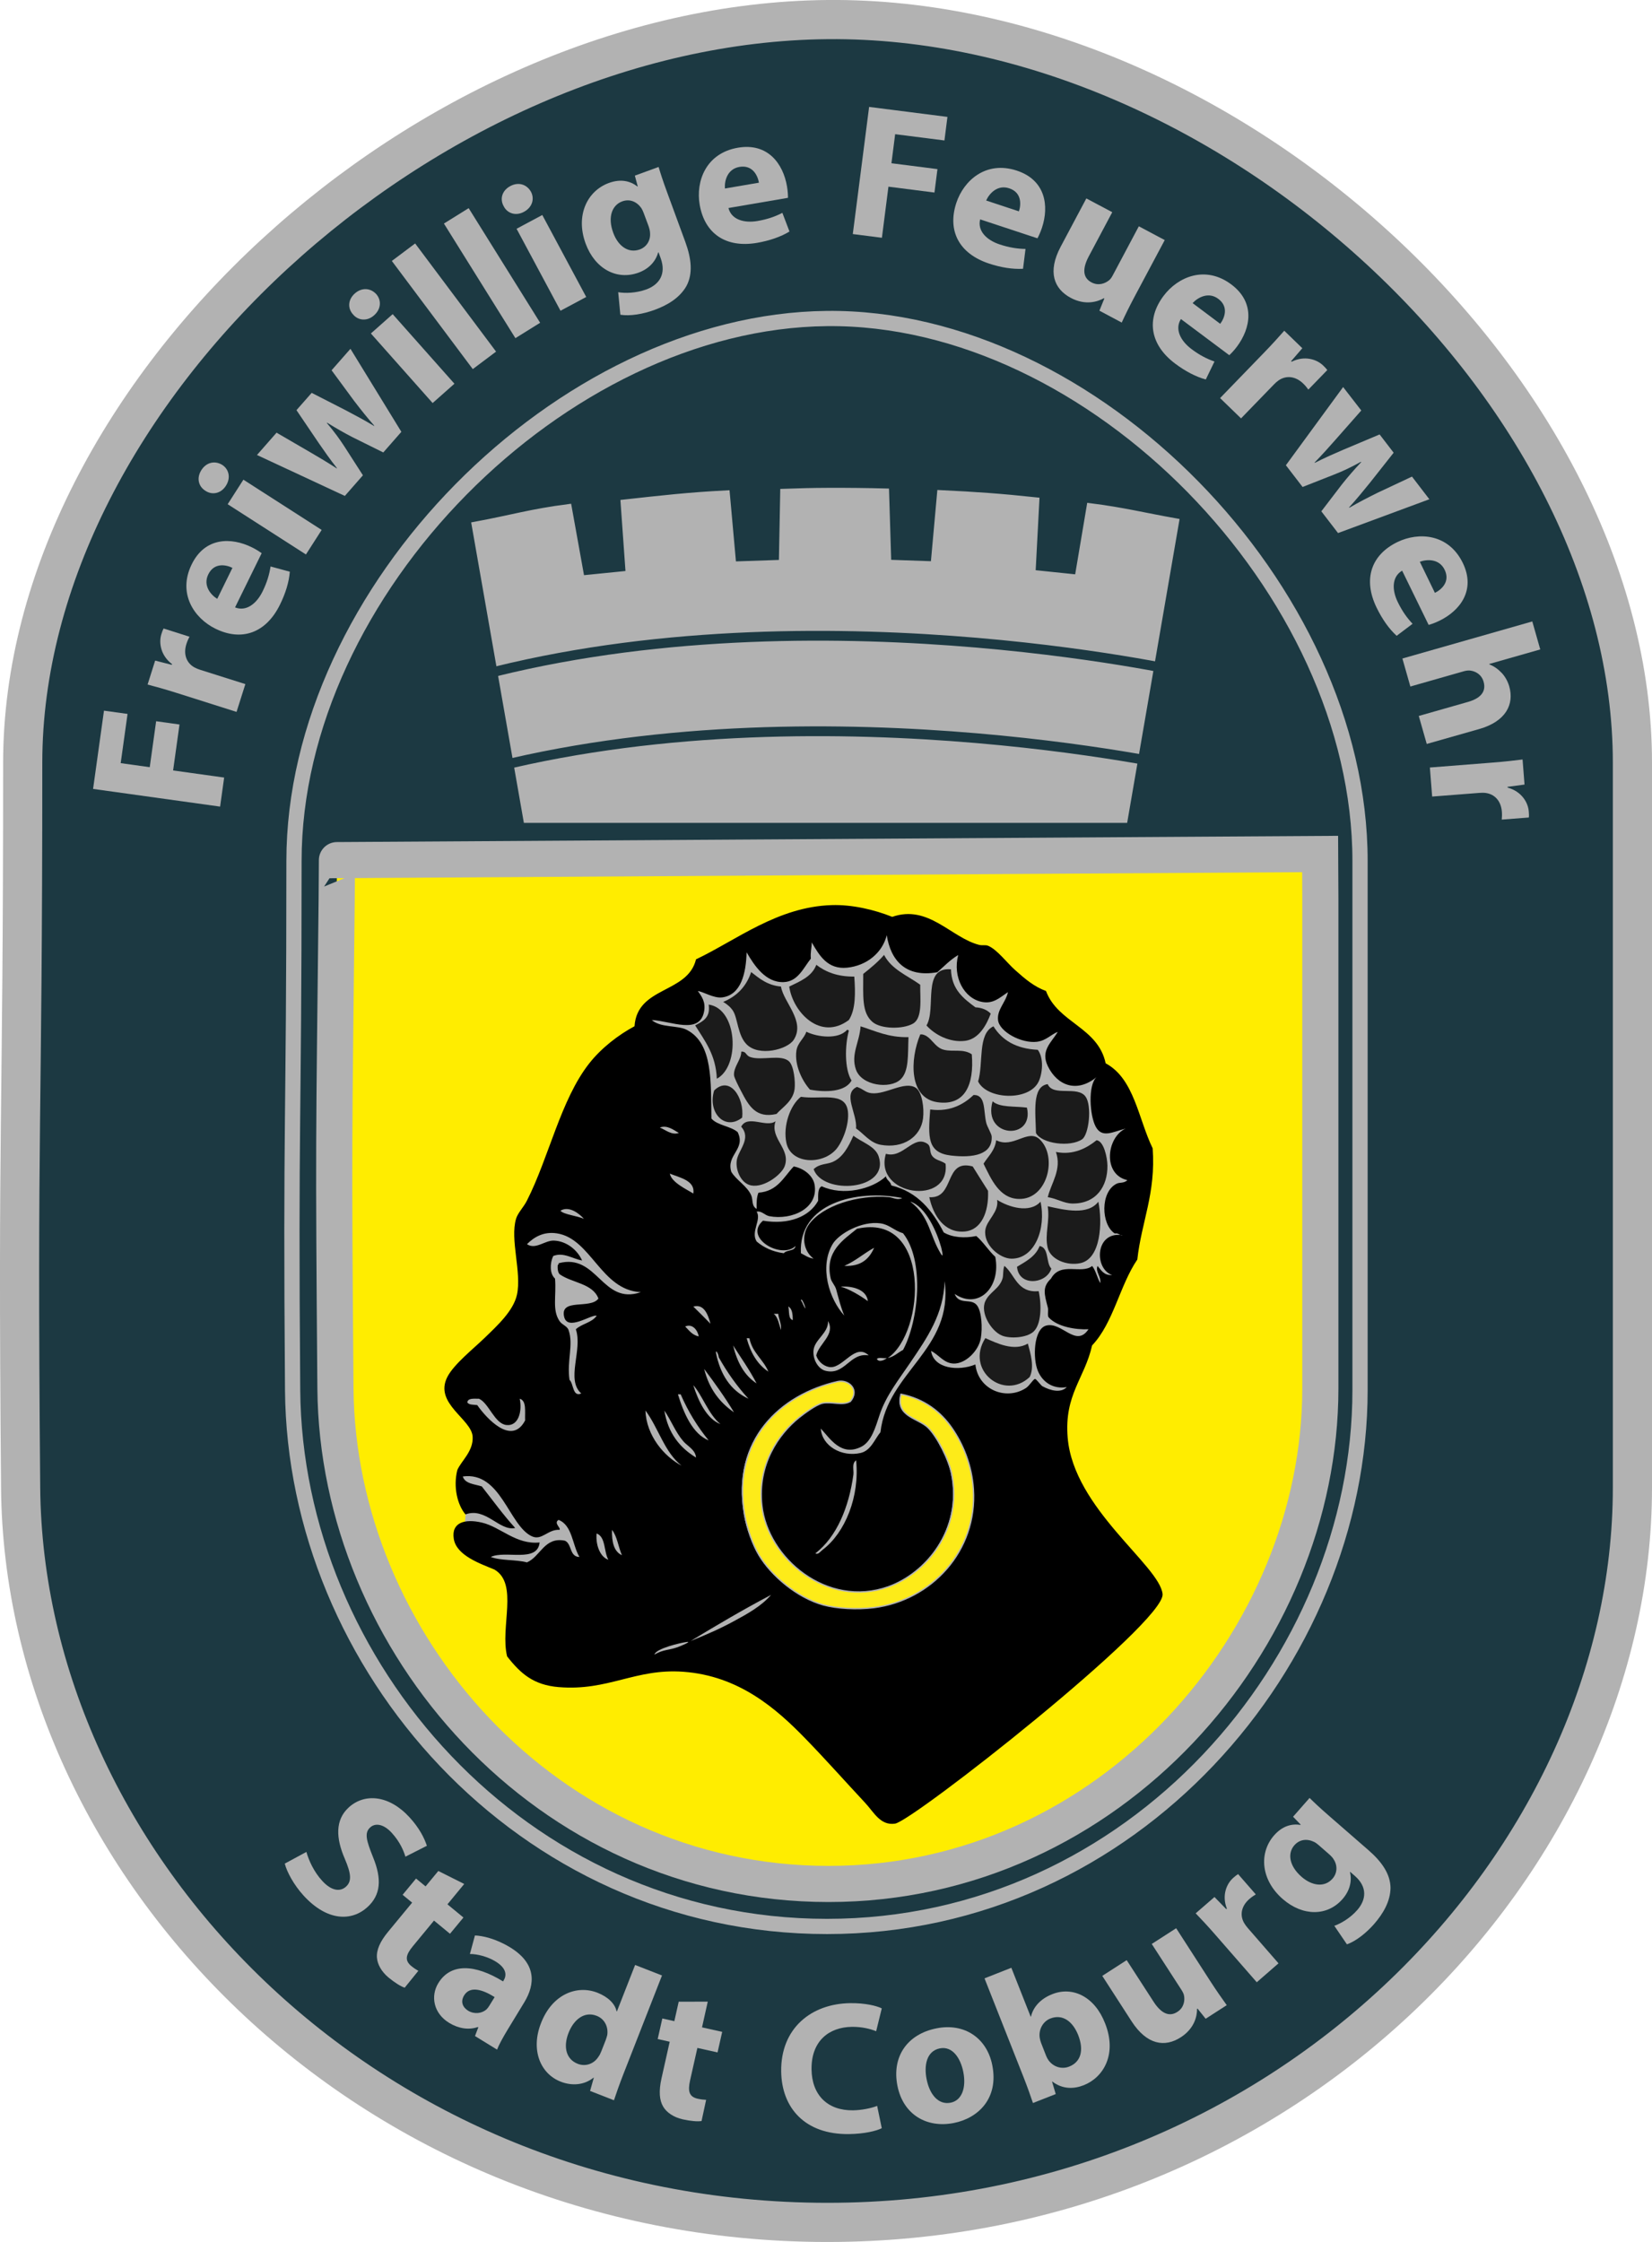
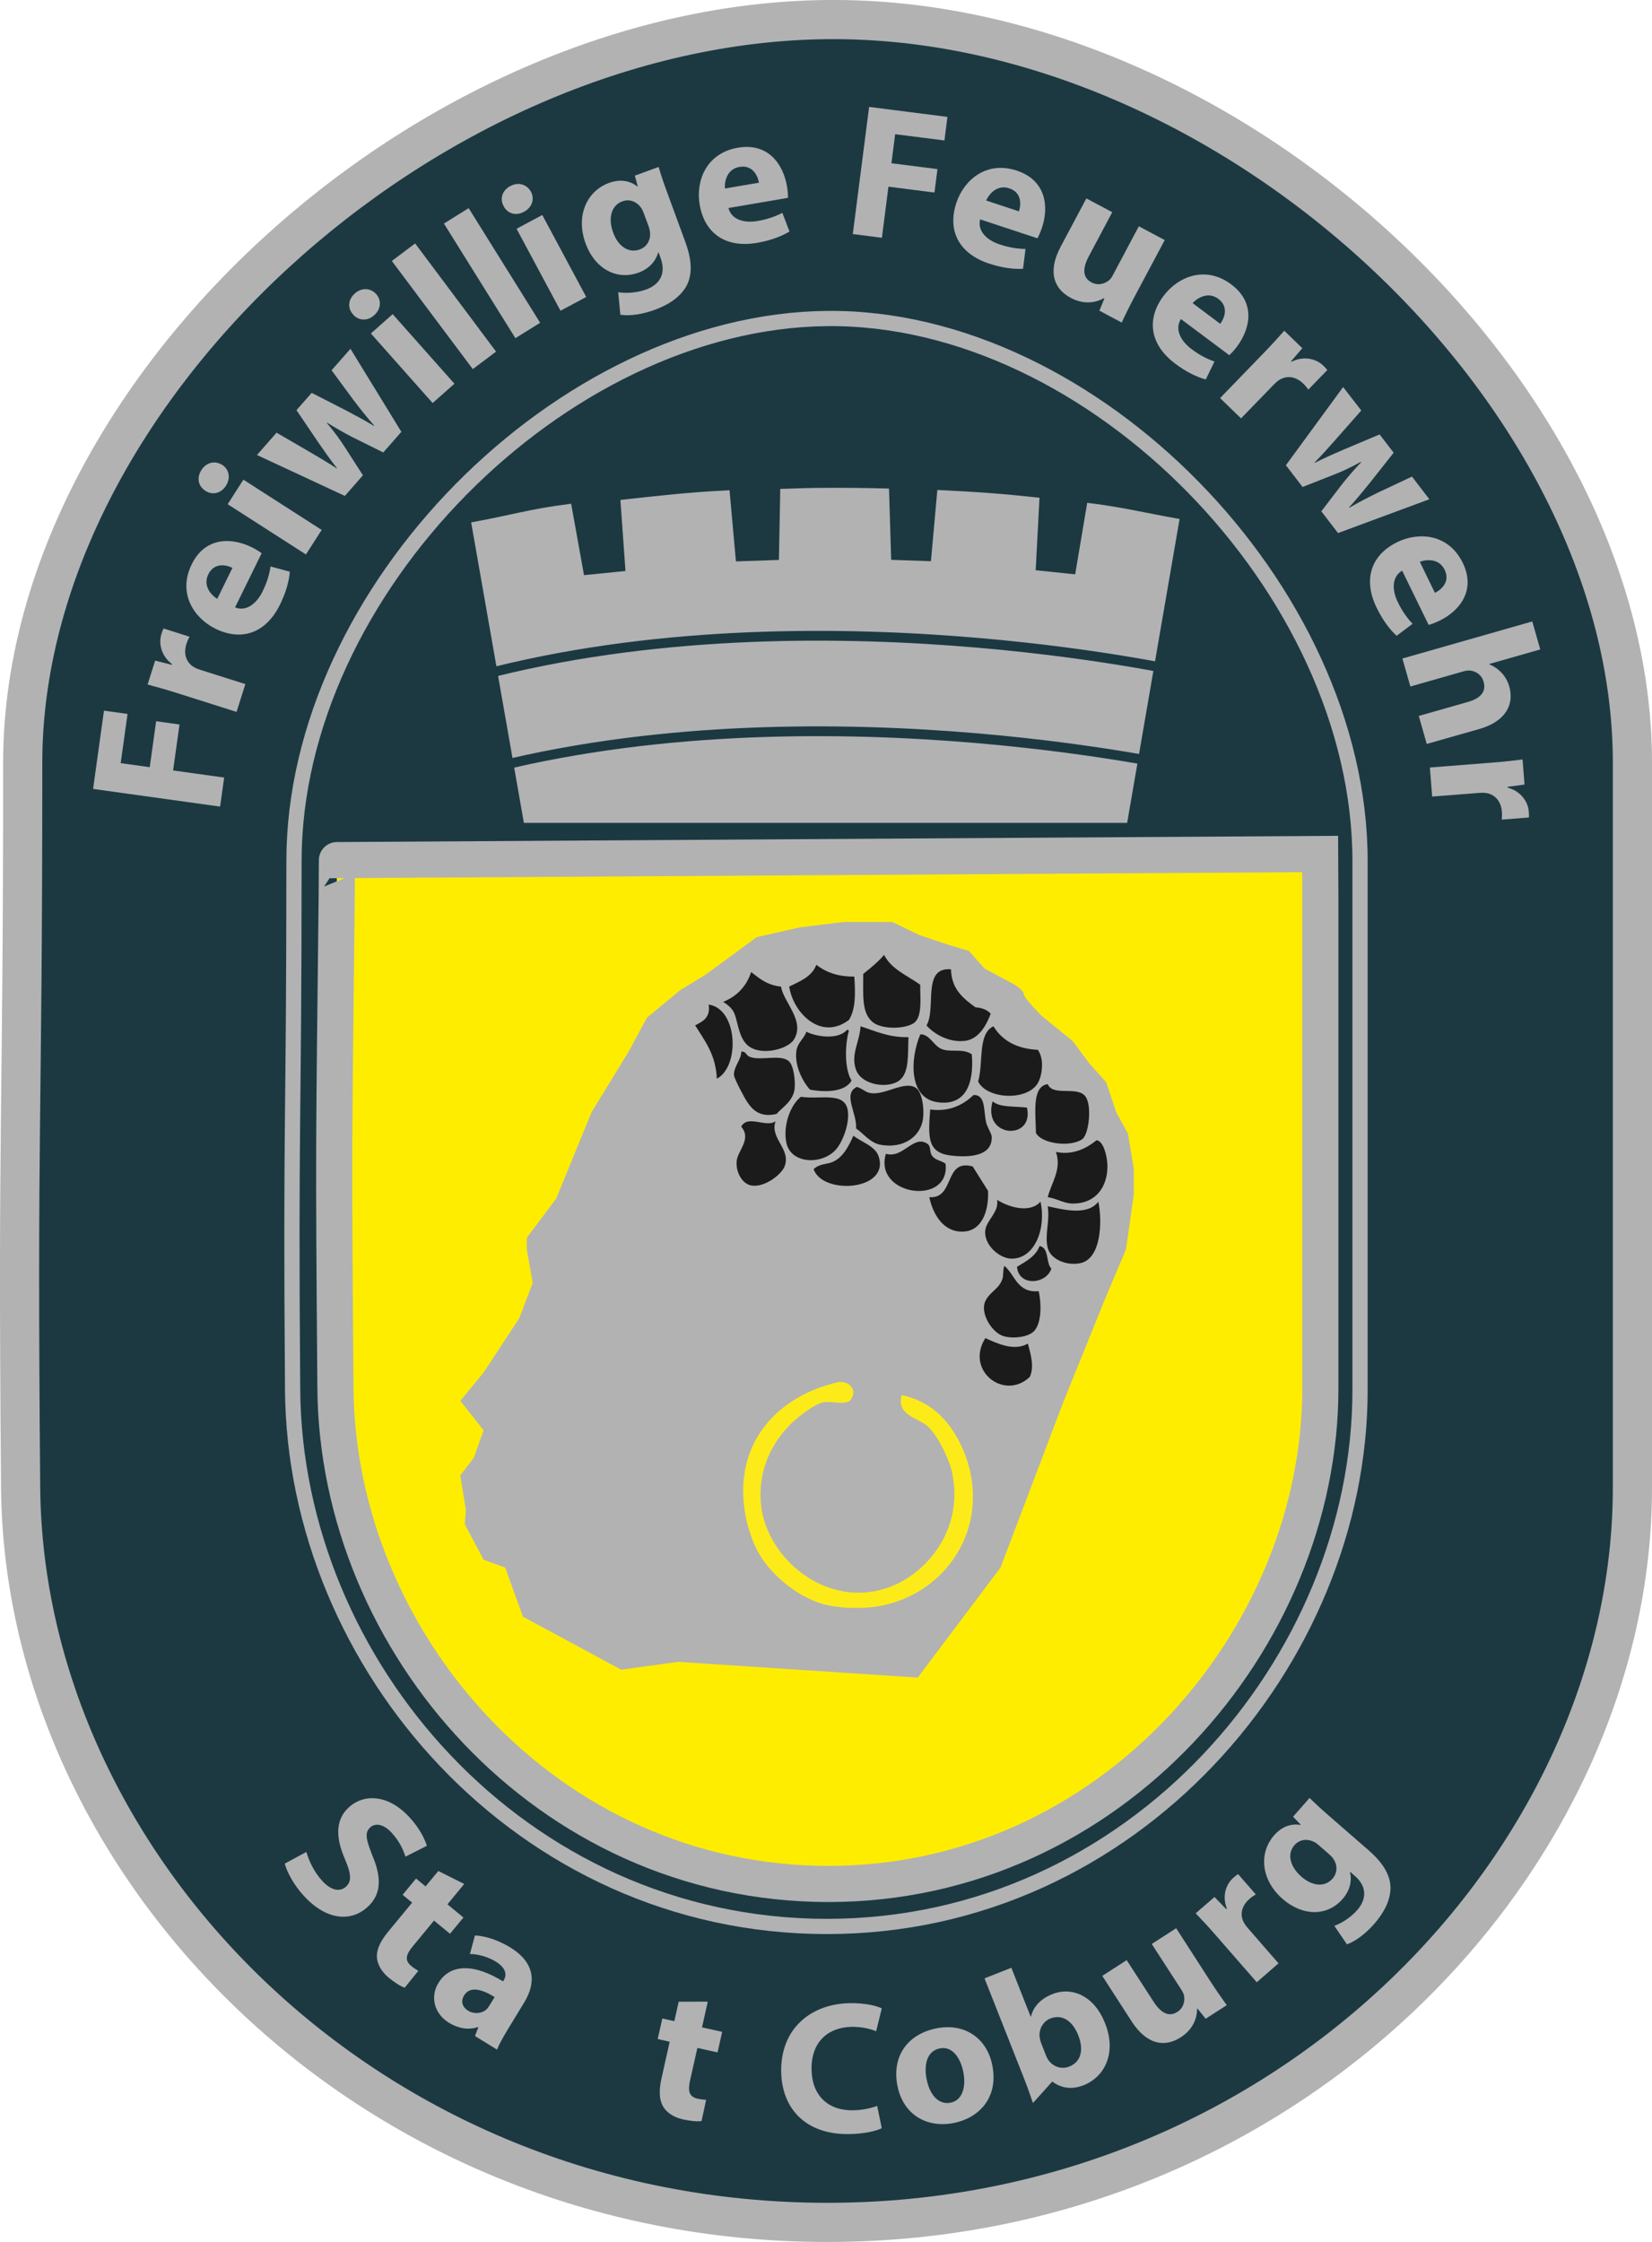
<svg xmlns="http://www.w3.org/2000/svg" xmlns:xlink="http://www.w3.org/1999/xlink" version="1.1" id="Ebene_1" x="0px" y="0px" viewBox="0 0 253.09 343.49" style="enable-background:new 0 0 253.09 343.49;" xml:space="preserve">
  <style type="text/css">
	.st0{fill:#1C3942;}
	.st1{fill:none;stroke:#B2B2B2;stroke-width:6;}
	.st2{fill:none;stroke:#B2B2B2;stroke-width:2.333;}
	.st3{fill:#FFED00;}
	.st4{fill:none;stroke:#B2B2B2;stroke-width:5.536;}
	.st5{fill:#B2B2B2;}
	.st6{fill-rule:evenodd;clip-rule:evenodd;fill:#1B1B1B;}
	
		.st7{clip-path:url(#SVGID_00000050650715292265799470000004910978448490797473_);fill-rule:evenodd;clip-rule:evenodd;fill:#1B1B1B;}
	.st8{clip-path:url(#SVGID_00000050650715292265799470000004910978448490797473_);fill-rule:evenodd;clip-rule:evenodd;}
	.st9{fill-rule:evenodd;clip-rule:evenodd;fill:#FDEB19;}
	.st10{fill:none;stroke:#B2B2B2;stroke-width:0.212;stroke-miterlimit:10;}
	.st11{fill:none;stroke:#B2B2B2;stroke-width:0.98;}
	.st12{fill:none;stroke:#1C3942;stroke-width:1.5;}
</style>
  <g>
    <path class="st0" d="M3.48,116.85C3.48,60.19,65.37,3.56,126.78,3c61.42-0.56,123.31,56.89,123.31,113.84s0,54.27,0,111.08   s-52.44,112.57-123.31,112.57S3.66,285.48,3.16,227.93S3.48,173.51,3.48,116.85L3.48,116.85z" />
    <path class="st1" d="M3.48,116.85C3.48,60.19,65.37,3.56,126.78,3c61.42-0.56,123.31,56.89,123.31,113.84s0,54.27,0,111.08   s-52.44,112.57-123.31,112.57S3.66,285.48,3.16,227.93S3.48,173.51,3.48,116.85L3.48,116.85z" />
    <path class="st2" d="M45.04,131.9c0-41.36,40.99-82.69,81.66-83.1c40.68-0.41,81.66,41.53,81.66,83.1c0,41.58,0,39.61,0,81.08   s-34.73,82.17-81.66,82.17S45.16,255,44.83,212.99C44.5,170.98,45.04,173.26,45.04,131.9L45.04,131.9z" />
    <path class="st3" d="M51.58,137.81c-0.42,38.21-0.5,36.1-0.19,74.91c0.31,38.81,32.24,75.92,75.54,75.92   c43.3,0,75.35-37.6,75.35-75.92c0-38.31,0-36.5,0-74.91c0-2.34-0.03-6.97-0.03-6.97l-150.63,0.94   C51.61,131.77,51.61,135.36,51.58,137.81L51.58,137.81z" />
    <path class="st4" d="M51.58,137.81c-0.42,38.21-0.5,36.1-0.19,74.91c0.31,38.81,32.24,75.92,75.54,75.92   c43.3,0,75.35-37.6,75.35-75.92c0-38.31,0-36.5,0-74.91c0-2.34-0.03-6.97-0.03-6.97l-150.63,0.94   C51.61,131.77,51.61,135.36,51.58,137.81L51.58,137.81z" />
    <path class="st5" d="M71.2,233.52l0.18-2.17l-0.86-5.3l2.07-2.71l1.5-4.21l-3.57-4.51l3.57-4.34l5.45-8.3l2.07-5.42l-0.9-5.12   v-1.81l4.51-6.02l5.42-13.24l5.72-9.33l2.75-5.12l5.08-4.21l3.95-2.41l7.79-5.72l6.6-1.5l6.68-0.82h5.08h2.41l4.21,2.03l4.51,1.5   l3.01,0.9l2.41,2.71l4.51,2.41c0,0,1.5,0.9,1.5,1.5c0,0.6,2.71,3.31,2.71,3.31l4.81,3.91l2.45,3.31l2.67,3.01l1.5,4.51l1.81,3.31   l0.9,5.42v3.91l-1.2,8.43l-3.31,7.82l-3.31,8.2l-3.01,7.44l-9.59,25.28l-12.68,16.85l-36.71-2.41l-8.73,1.2l-15.05-8.12l-2.71-7.52   l-3.31-1.2L71.2,233.52L71.2,233.52z" />
    <path class="st6" d="M135.44,146.3c1.14,2.23,3.58,3.16,5.54,4.57c-0.03,2.1,0.4,5.09-1.11,5.96c-1.56,0.89-4.95,0.85-6.23-0.28   c-1.65-1.45-1.38-3.96-1.39-7.34C133.39,148.3,134.51,147.39,135.44,146.3" />
    <path class="st6" d="M125.06,147.82c1.44,1.1,3.25,1.83,5.82,1.8c0.18,2.51,0.22,5.04-0.83,6.65c-4.33,3.26-8.56-1.15-9.14-5.12   C122.58,150.33,124.38,149.64,125.06,147.82" />
    <path class="st6" d="M145.69,148.51c0.09,3.09,1.91,4.46,3.74,5.82c1.05,0.06,1.81,0.41,2.35,0.97c-0.63,1.71-1.8,3.87-3.88,4.16   c-2.36,0.32-4.7-0.93-5.96-2.35C143.49,154.52,141.19,148.11,145.69,148.51" />
    <path class="st6" d="M115.08,148.93c1.27,0.99,2.49,2.03,4.57,2.22c0.38,2.41,3.8,5.33,1.94,8.17c-0.96,1.47-5.29,2.61-7.2,0.69   c-1.37-1.37-1.36-3.97-2.08-5.12c-0.37-0.59-0.94-1.05-1.52-1.39C112.89,152.64,114.34,151.14,115.08,148.93" />
    <path class="st6" d="M108.57,153.91c4.45,0.63,4.84,9.45,1.25,11.36c-0.15-3.69-1.85-5.81-3.32-8.17   C107.63,156.48,108.87,155.97,108.57,153.91" />
    <path class="st6" d="M131.84,157.24c2.28,0.72,4.27,1.73,7.34,1.66c-0.11,2.72,0.11,5.27-1.25,6.51c-1.6,1.46-5.9,0.95-6.79-1.52   C130.3,161.53,131.7,159.65,131.84,157.24" />
    <path class="st6" d="M158.99,160.84c0.96,1.29,0.72,3.61,0.14,4.85c-1.44,3.08-7.93,2.78-9.28,0c0.84-2.77-0.11-7.31,2.35-8.45   C153.52,159.38,155.68,160.68,158.99,160.84" />
    <path class="st6" d="M130.46,165.55c-0.97,1.75-3.95,1.84-6.37,1.39c-1.12-1.24-2.4-3.68-2.08-5.96c0.18-1.24,1.22-1.91,1.52-2.91   c1.73,0.85,4.94,1.21,6.23-0.28c0.16-0.02,0.25,0.03,0.28,0.14C129.43,160.18,129.37,163.82,130.46,165.55" />
    <path class="st6" d="M148.88,161.53c0.39,4.69-1.07,7.94-5.26,7.34c-4.39-0.63-4.24-6.55-2.63-10.39h0.28   c1.38,0.24,1.86,1.99,3.32,2.35C146.04,161.2,147.58,160.63,148.88,161.53" />
    <path class="st6" d="M118.96,170.67c-3.15,0.73-4.26-1.27-5.4-3.46c-0.44-0.84-1.09-2.11-1.11-2.49c-0.07-1.3,1.15-2.42,1.11-3.6   c0.82-0.06,0.63,0.57,1.39,0.83c1.74,0.6,4.77-0.5,5.96,0.69c0.72,0.72,0.95,3.06,0.83,4.16   C121.53,168.69,119.84,169.67,118.96,170.67" />
    <path class="st6" d="M158.71,173.58c-0.05-3.09-0.65-7.13,1.8-7.48c0.83,1.97,4.61,0.17,5.82,1.94c0.98,1.43,0.49,5.79-0.55,6.51   C163.98,175.79,159.58,175.25,158.71,173.58" />
-     <path class="st6" d="M113.7,171.23c-2.68,2.1-5.33-0.82-4.29-4.16C111.82,164.71,114.06,168.21,113.7,171.23" />
    <path class="st6" d="M131.15,172.89c0.19-2.3-2.12-5.33,0.14-6.37c1.06,0.37,1.26,0.86,2.22,0.97c2.18,0.25,5.09-1.94,6.79-0.83   c0.95,0.62,1.32,3.09,1.11,4.71c-0.36,2.78-3.01,4.66-6.51,4.02C133.26,175.08,132.32,173.67,131.15,172.89" />
    <path class="st6" d="M142.51,169.98c3.32,0.46,5.41-1.06,6.65-2.22c1.9-0.02,1.48,2.38,1.94,4.29c0.14,0.58,0.81,1.64,0.83,2.08   c0.14,2.79-2.88,3.3-6.23,2.91C142.03,176.61,142.19,174.21,142.51,169.98" />
    <path class="st6" d="M122.7,168.04c3.05,0.46,6.82-0.89,7.2,2.22c0.25,2.04-0.87,4.75-1.8,5.82c-2.08,2.41-6.91,2.31-7.62-0.97   C119.92,172.51,121.06,169.31,122.7,168.04" />
    <path class="st6" d="M152.07,168.73c1.09,0.99,3.44,0.72,5.26,0.97C158.49,174.8,150.46,174.36,152.07,168.73" />
    <path class="st6" d="M118.82,171.78c-0.94,2.64,2.41,4.23,1.38,6.93c-0.45,1.19-3.07,3.3-5.12,2.91c-1.48-0.28-2.38-2.2-2.22-3.74   c0.17-1.63,2.34-3.4,0.69-5.26C114.54,170.71,117.41,172.84,118.82,171.78" />
    <path class="st6" d="M130.74,174c1.35,1.05,3.36,1.6,3.88,3.19c1.71,5.24-8.6,5.93-9.97,1.94c0.92-0.88,1.99-0.71,2.91-1.11   C129.13,177.34,130,175.67,130.74,174" />
-     <path class="st6" d="M150.68,178.29c0.7-1.14,1.73-1.97,1.94-3.6c2.59,1.34,4.85-1.82,6.65-0.14c2.8,2.62,1.23,9.26-3.19,9.14   C153.08,183.62,151.83,180.6,150.68,178.29" />
    <path class="st6" d="M160.52,183.42c0.5-2.13,2.19-4.24,1.25-6.93c2.69,0.55,4.79-0.64,6.23-1.8c1.12,0.14,1.64,2.65,1.66,3.88   c0.05,3.16-1.7,5.88-5.4,5.82C162.95,184.36,161.93,183.63,160.52,183.42" />
    <path class="st6" d="M144.86,178.29c0.76,6.52-11.06,4.95-9.14-1.52c2.65,0.79,4.23-3.01,6.37-1.52c0.57,0.39,0.27,1.19,0.69,1.8   C143.31,177.8,144.07,177.73,144.86,178.29" />
    <path class="st6" d="M149.02,178.71c0.77,1.26,1.57,2.49,2.35,3.74c0.13,3.28-1.04,6.02-3.6,6.23c-3.06,0.25-4.78-2.39-5.4-5.26   C146.36,183.69,144.54,177.49,149.02,178.71" />
    <path class="st6" d="M152.76,183.83c1.73,1.1,4.99,2.13,6.65,0.28c0.89,4.1-0.86,8.73-4.43,8.73c-1.82,0-4.36-2.14-4.02-4.43   C151.19,186.9,153.07,185.69,152.76,183.83" />
    <path class="st6" d="M168.27,184.11c0.64,3.15,0.41,8.76-2.77,9.42c-2.05,0.43-4.54-0.55-4.99-2.35c-0.5-2.05,0.37-4.06,0-6.37   C163.18,185.41,166.66,186.22,168.27,184.11" />
    <path class="st6" d="M159.27,190.9c1.49,0.27,0.93,2.58,1.8,3.46c-0.75,2.39-5.01,2.8-5.26-0.28   C157.19,193.25,158.66,192.5,159.27,190.9" />
    <path class="st6" d="M153.87,193.94c1.67,1.38,1.93,4.17,5.26,3.88c0.47,2.18,0.41,5.14-0.83,6.23c-1.06,0.93-3.61,1.09-4.85,0.55   c-1.63-0.71-3.32-3.49-2.49-5.26c0.66-1.42,2.15-1.87,2.63-3.46C153.75,195.36,153.61,194.66,153.87,193.94" />
    <g>
      <defs>
        <rect id="SVGID_1_" x="66.48" y="138.55" width="112.07" height="141.18" />
      </defs>
      <clipPath id="SVGID_00000091010465131609533490000000704052558894037138_">
        <use xlink:href="#SVGID_1_" style="overflow:visible;" />
      </clipPath>
      <path style="clip-path:url(#SVGID_00000091010465131609533490000000704052558894037138_);fill-rule:evenodd;clip-rule:evenodd;fill:#1B1B1B;" d="    M157.47,205.85c0.41,1.53,1.04,3.59,0.28,5.12c-3.93,3.7-9.92-1.03-6.79-5.96C152.7,205.79,155.36,207.09,157.47,205.85" />
-       <path style="clip-path:url(#SVGID_00000091010465131609533490000000704052558894037138_);fill-rule:evenodd;clip-rule:evenodd;" d="    M103.73,252.39c0.56-0.19,2.28-0.92,1.52-0.83c-0.94,0.11-4.8,1.01-4.99,1.94C101.62,252.7,102.45,252.84,103.73,252.39     M105.8,251.42c2.28-0.91,4.55-1.9,6.65-3.05c2.05-1.11,4.21-2.3,5.68-4.02C113.89,246.58,109.82,248.98,105.8,251.42     M93.2,238.96c-0.71-1.23-0.38-3.5-1.8-4.02C91.22,236.97,92.12,238.65,93.2,238.96 M95.28,238.27c-0.55-1.25-0.72-2.88-1.52-3.88    C93.71,236.23,94.04,237.71,95.28,238.27 M130.74,225.94c-0.7,5.04-2.55,9.5-5.82,12.05c0.43,0.26,0.77-0.3,1.11-0.55    c3.43-2.59,5.7-8.13,5.13-13.71C130.45,224.22,130.83,225.23,130.74,225.94 M106.63,223.31c-0.08-1.2-1.3-1.74-1.94-2.49    c-1.23-1.43-1.87-3.21-2.91-4.71C102.34,219.57,104.14,221.79,106.63,223.31 M104.42,224.55c-2.62-2.04-3.54-5.78-5.54-8.45    C99.02,219.98,101.78,223.17,104.42,224.55 M77.55,218.32c-1.79-0.23-2.66-3.35-4.16-4.02c-0.78,0-1.7-0.13-1.8,0.55    c0.23,0.41,0.94,0.35,1.52,0.42c1.46,2.08,5.3,6.27,7.34,2.35c-0.06-1.32,0.26-3.03-0.83-3.32    C80.02,216.11,79.49,218.56,77.55,218.32 M108.57,220.68c-1.71-2.08-3.15-4.42-4.29-7.06h-0.42    C104.75,216.56,106.15,219.73,108.57,220.68 M110.37,218.18c-1.82-1.46-2.81-4.49-4.16-5.96    C107,214.72,108.32,217.42,110.37,218.18 M128.24,211.67c-8.78,1.99-16.25,8.92-14.27,20.36c0.37,2.16,1.29,4.69,2.22,6.23    c1.88,3.16,5.86,6.52,9.83,7.62c2.07,0.57,5.16,0.74,7.76,0.42c8.77-1.11,15.87-8.64,15.24-18.14c-0.24-3.65-1.56-6.9-3.32-9.42    c-1.7-2.43-4.15-4.39-7.76-5.12c-0.89,3.46,2.64,3.62,4.16,5.12c1.45,1.44,3.17,4.92,3.6,7.06c1.73,8.62-4,15.28-9.7,17.31    c-9.4,3.35-18.51-4.39-19.39-12.47c-0.69-6.3,2.57-10.92,5.68-13.44c0.8-0.64,2.63-2,3.6-2.22c1.39-0.3,3.11,0.43,4.29-0.28    C131.68,212.9,129.89,211.3,128.24,211.67 M112.45,216.38c-1.4-2.34-2.97-4.5-4.57-6.65    C108.62,212.74,110.23,214.86,112.45,216.38 M135.86,208.07c-0.47,0.09-1.29-0.18-1.52,0.14    C134.65,208.8,135.57,208.34,135.86,208.07 M114.67,214.3c-1.75-1.9-3.26-4.03-4.57-6.37c0.02-0.31-0.42-1.28-0.42-0.69    C110.35,210.59,111.92,213.03,114.67,214.3 M115.91,211.95c-1.07-2.07-2.38-3.9-3.6-5.82    C112.92,208.67,114.01,210.72,115.91,211.95 M117.72,210.15c-0.79-1.89-2.46-2.89-2.91-5.12h-0.42    C114.99,207.24,116.02,209.03,117.72,210.15 M107.05,204.75c-0.17-0.94-0.95-2.01-2.08-1.52    C105.57,203.83,106.05,204.55,107.05,204.75 M124.64,206.82c-0.17,1.43,0.7,2.9,1.8,3.19c3.02,0.78,3.72-2.84,6.65-2.35    c-2.05-1.94-3.84,1.84-5.82,1.8c-0.88-0.02-1.89-0.73-2.22-1.8c0.41-1.8,2.98-3.2,1.8-5.26    C126.96,204.2,124.83,205.21,124.64,206.82 M119.65,203.78c0.09-1.06-0.34-1.6-0.42-2.49h-0.69    C119.21,201.82,119.34,202.9,119.65,203.78 M121.46,202.25c-0.01-0.91-0.09-1.76-0.69-2.08    C120.95,200.92,120.73,202.05,121.46,202.25 M108.85,202.81c-0.36-1.3-0.95-3.11-2.63-2.63    C107.1,201.05,107.99,201.92,108.85,202.81 M123.12,200.04c0.71,1.46-0.24-1.48-0.42-0.83C123,199.66,122.94,199.68,123.12,200.04     M128.8,197.13c1.24,0.33,2.99,1.35,4.16,2.22C132.75,197.51,130.5,197,128.8,197.13 M139.46,208.76    c-1.81,2.68-3.73,5.07-4.71,8.03c-0.62,1.89-1.25,4.07-2.77,4.85c-3.12,1.6-4.84-1.29-6.23-2.77c0.16,2.65,3.18,4.41,6.09,3.74    c1.59-0.36,2.18-2.15,3.05-3.19c1.05-9.27,11.21-12.65,9.83-23.13C144.55,201.34,142.08,204.9,139.46,208.76 M129.35,193.94    c2.57,0.13,3.82-1.07,4.57-2.77C132.33,192.03,131.06,193.21,129.35,193.94 M85.3,188.96c-2.06-0.31-3.51,0.6-4.57,1.66    c1.35,0.9,2.75-0.62,4.16-0.55c1.92,0.09,3.57,1.43,4.29,3.05c-1.5-0.27-2.84-1.32-4.43-0.69c-0.51,1.1-0.56,2.71,0.28,3.46    c0.23,2.67-0.47,4.79,0.69,6.51c0.41,0.61,1.16,0.73,1.39,1.39c0.78,2.25-0.29,4.68,0.14,7.62c0.64,0.56,0.46,2.68,1.8,2.08    c-2.4-2.12,0.25-6.67-0.83-9.83c0.9-0.86,2.49-1.02,3.19-2.08c-0.82-0.24-4.48,2.45-4.99,0.14c-0.63-2.88,4.05-1.09,5.26-2.77    c-0.88-2.35-4.08-2.38-5.96-3.74c-0.24-0.31-0.33-0.77-0.28-1.39c0.11-0.03,0.16-0.12,0.14-0.28c5.96-1.6,6.64,6.49,12.6,4.43    C92.07,197.69,90.56,189.74,85.3,188.96 M138.35,206.82c2.41-4.47,3.32-13.7,0-17.87c-1.39-0.43-2.1-1.33-3.46-1.52    c-2.88-0.41-6.41,1.6-7.34,3.19c-2.07,3.53-0.49,8.45,1.8,10.94c-0.52-1.19-0.86-2.61-1.25-4.02c-0.17-0.61-0.7-1.1-0.83-1.66    c-0.97-4.16,2.01-5.97,4.02-7.62c11.36-2.56,10.53,15.86,4.71,19.81C136.99,207.86,137.56,207.23,138.35,206.82 M85.86,185.49    c0.47,0.59,2.55,0.77,3.6,1.25C88.79,185.97,87.19,184.68,85.86,185.49 M144.17,192.14c0.52,0.83,0-1.12,0-1.11    c-0.61-2.2-2.33-6.2-4.71-6.93C142.46,186.37,142.39,189.29,144.17,192.14 M122.7,192c0.61,0.31,1.13,0.72,1.94,0.83    c-1.59-1.17-1.92-3.57-0.69-5.26c2.05-2.83,7.44-4.56,12.19-4.16c0.68,0.06,1.36,0.53,2.08,0.14    C131.09,182.14,122.31,184.42,122.7,192 M106.22,182.86c0.32-2-2.09-2.43-3.6-3.05C102.86,181.16,105.25,182.25,106.22,182.86     M104,173.58c-0.74-0.42-1.78-1.27-2.91-0.83C101.92,173.08,102.92,173.97,104,173.58 M110.65,152.81    c-1.32,0.17-2.96-0.91-3.74-0.97c0.61,0.83,1.2,1.67,0.97,3.05c-0.62,3.76-5.19,1.49-8.03,1.39c1.46,1.24,3.94,0.75,5.4,1.52    c4.01,2.11,3.64,8.01,3.74,13.57c0.95,1.08,2.92,1.14,4.02,2.08c1.3,2.64-1.8,3.48-0.97,6.09c0.79,1.31,2.41,2.14,3.05,3.6    c0.31,0.71,0,1.6,0.83,2.08c-0.03-0.95,0-1.85,0.28-2.49c2.93-0.21,3.87-2.41,5.4-4.02c1.6,0.3,2.95,1.44,3.19,2.77    c0.65,3.63-3.46,5.51-6.93,4.85c-0.69-0.13-1.18-0.86-1.94-0.69c0.78,1.24-0.95,3.06,0,4.57c1.07,0.91,2.41,1.56,4.16,1.8    c0.42-0.55,1.67-0.27,1.8-1.11c-2.17,2.1-8.01-1.27-4.99-3.88c3.96,0.67,7.13-0.62,8.45-3.05c0.01-0.92-0.08-1.93,0.55-2.22    c3.27,1.52,7.74,0.45,9.83-1.52c0.12,0.62,0.71,0.76,0.83,1.39c4.08,1,6.29,3.87,8.03,7.2c1.31,0.78,3.19,0.92,4.99,0.55    c1.1,0.94,1.85,2.22,2.91,3.19c0.89,4.69-2.57,8.15-6.23,5.68c0.71,1.81,2.56,0.54,3.46,1.8c0.69,0.97,0.82,3.44,0.55,4.99    c-0.34,1.96-2.36,3.93-4.16,3.88c-1.51-0.05-2.23-1.32-3.46-1.94c0.39,2.73,4.18,3.15,6.79,2.08c0.43,3.89,4.73,5.59,7.76,3.6    c0.56-0.37,1.12-1.39,1.39-1.38c0.18,0,0.89,0.99,1.11,1.11c1.26,0.69,2.83,1.08,3.74,0.14c-2.07,0.34-3.7-0.73-4.43-2.49    c-0.8-1.93-0.65-6.38,1.25-6.93c2.4-0.68,4.58,3.46,6.51,0.55c-1.9,0.1-4.76-0.35-6.09-1.8c-0.25-0.27-0.02-1.06-0.14-1.52    c-0.55-2.1-0.88-3.14,0.48-4.43c1.47-2.67,4.66-0.61,6.31-1.94c0.57,0.72,0.77,1.82,1.25,2.63c0.13-1.06-0.8-1.79-0.42-2.63    c0.56,0.64,0.94,1.46,2.22,1.39c-2.84-1.02-2.55-6.85,1.66-6.09c-0.58,0.07-0.61-0.4-1.25-0.28c-2.12-1.39-2.22-6.39,0.28-7.62    c0.52-0.26,1.09-0.02,1.66-0.55c-3.83-0.85-3.21-6.56-0.28-7.9c-1.98,0.51-3.59,1.51-4.57-0.28c-0.92-1.68-1.24-6.39,0.14-7.62    c-3.03,2.5-6.04,1.31-7.48-1.66c-1.17-2.42,0.58-3.65,1.52-5.26c-1.05,0.41-1.79,1.35-3.19,1.52c-2.35,0.29-5.75-1.52-5.96-3.32    c-0.18-1.63,1.17-2.67,1.52-4.29c-1.27,0.86-2.22,1.8-3.88,1.52c-2.85-0.48-4.63-3.87-3.74-7.2c-1.22,0.72-2.16,1.72-3.19,2.63    c-4.88,0.88-7.16-1.83-7.76-5.68c-0.65,2.69-3.06,4.69-6.09,4.99c-2.93,0.28-4.2-1.78-5.4-3.88c-0.01,0.86-0.23,1.52-0.14,2.49    c-1.17,1.48-1.99,3.52-4.16,3.6c-2.77,0.1-4.51-2.55-5.68-4.57C114.29,149.14,113.54,152.42,110.65,152.81 M178.11,244.22    c0.44,4.37-38.33,34.84-41,35.18c-2.24,0.32-3.22-1.74-4.57-3.19c-3.1-3.32-6-6.6-9.14-9.83c-4.47-4.61-10.2-9.63-18.7-10.25    c-7.4-0.54-11.47,2.98-19.11,2.35c-3.88-0.32-5.86-2.1-7.9-4.71c-1.1-4.5,1.78-11.11-1.94-13.3c-2.13-0.89-5.83-2.14-6.23-4.71    c-0.4-2.53,1.71-3.09,4.29-2.49c2.9,0.67,5.22,3.42,8.86,3.05c-0.33,3.17-5.25,1.15-7.48,2.22c1.53,0.59,3.86,0.38,5.54,0.83    c2.07-0.88,2.68-3.97,5.82-3.32c1.09,0.48,0.67,2.47,2.22,2.49c-1.1-1.86-1.07-4.84-3.19-5.68c-0.82,0.47,0.4,1.24,0.14,1.52    c-1.82-0.1-2.72,1.74-4.29,0.97c-3.51-1.71-4.68-9.94-10.53-9.14c0.35,1.13,1.79,1.16,2.91,1.52c1.69,2.14,3.29,4.37,5.12,6.37    c-2.4,0.54-4.5-3.23-7.62-2.08c-1.25-1.49-1.89-4.21-1.25-6.79c0.59-1.4,2.48-2.87,2.35-5.12c-0.16-2.72-5.95-5.07-3.88-9.14    c0.99-1.95,3.98-4.31,5.68-5.96c2.03-1.96,4.45-4.19,4.99-6.65c0.75-3.43-1.09-8.43-0.14-11.63c0.26-0.89,1.16-1.78,1.66-2.77    c3.39-6.66,5.17-15.47,9.56-21.05c1.88-2.39,4.53-4.4,6.93-5.68c0.41-6.15,8.14-4.97,9.42-10.25c6.17-2.93,12.48-8.05,20.78-8.31    c3.14-0.1,6.54,0.7,9.28,1.8c5.55-1.93,8.99,3.17,13.3,4.29c0.49,0.13,0.99-0.03,1.39,0.14c1.38,0.57,2.88,2.61,4.16,3.74    c1.57,1.4,2.88,2.51,4.71,3.19c1.83,4.91,7.96,5.52,9.14,11.08c4.39,2.35,4.99,8.49,7.2,13.02c0.5,6.96-1.71,11.21-2.35,17.04    c-2.71,3.98-3.66,9.73-6.93,13.16c-1.13,5.06-4.29,7.52-3.74,14.13C164.47,231.13,177.66,239.85,178.11,244.22" />
    </g>
    <path class="st9" d="M128.34,211.67c-8.78,1.99-16.24,8.92-14.27,20.36c0.37,2.16,1.29,4.69,2.22,6.23   c1.88,3.16,5.86,6.52,9.83,7.62c2.07,0.57,5.16,0.74,7.76,0.42c8.77-1.11,15.87-8.64,15.24-18.14c-0.24-3.65-1.56-6.9-3.32-9.42   c-1.7-2.43-4.15-4.39-7.76-5.13c-0.89,3.46,2.64,3.62,4.16,5.13c1.45,1.44,3.17,4.92,3.6,7.06c1.73,8.62-4,15.28-9.7,17.31   c-9.4,3.35-18.51-4.39-19.39-12.47c-0.69-6.3,2.57-10.92,5.68-13.44c0.8-0.64,2.63-2,3.6-2.22c1.39-0.3,3.11,0.43,4.29-0.28   C131.77,212.9,129.98,211.3,128.34,211.67" />
    <path class="st10" d="M128.34,211.67c-8.78,1.99-16.24,8.92-14.27,20.36c0.37,2.16,1.29,4.69,2.22,6.23   c1.88,3.16,5.86,6.52,9.83,7.62c2.07,0.57,5.16,0.74,7.76,0.42c8.77-1.11,15.87-8.64,15.24-18.14c-0.24-3.65-1.56-6.9-3.32-9.42   c-1.7-2.43-4.15-4.39-7.76-5.13c-0.89,3.46,2.64,3.62,4.16,5.13c1.45,1.44,3.17,4.92,3.6,7.06c1.73,8.62-4,15.28-9.7,17.31   c-9.4,3.35-18.51-4.39-19.39-12.47c-0.69-6.3,2.57-10.92,5.68-13.44c0.8-0.64,2.63-2,3.6-2.22c1.39-0.3,3.11,0.43,4.29-0.28   C131.77,212.9,129.98,211.3,128.34,211.67L128.34,211.67z" />
    <path class="st5" d="M172.62,89.6c-2.63-0.41-5.27-0.78-7.93-1.12l-6.84-0.71c-5.53-0.59-9.71-1.02-15.3-1.3l-7.18-0.25   c-2.89-0.08-5.78-0.11-8.67-0.1c-2.62,0.01-4.55,0.06-7.16,0.15l-7.03,0.24c-5.87,0.3-10.33,0.78-16.13,1.41l-6.87,0.69   c-2.04,0.26-4.05,0.58-6.06,0.89v12.73h89.18V89.6L172.62,89.6z" />
    <path class="st11" d="M172.62,89.6c-2.63-0.41-5.27-0.78-7.93-1.12l-6.84-0.71c-5.53-0.59-9.71-1.02-15.3-1.3l-7.18-0.25   c-2.89-0.08-5.78-0.11-8.67-0.1c-2.62,0.01-4.55,0.06-7.16,0.15l-7.03,0.24c-5.87,0.3-10.33,0.78-16.13,1.41l-6.87,0.69   c-2.04,0.26-4.05,0.58-6.06,0.89v12.73h89.18V89.6L172.62,89.6z" />
    <path class="st5" d="M180.15,79.91c-5.04-0.9-8.05-1.68-13.18-2.33l-2.09,12.41h-6.84l0.7-13.3c-5.53-0.59-9.11-0.84-14.69-1.11   l-1.3,14.41h-6.58l-0.45-14.66c-2.89-0.08-5.92-0.11-8.81-0.1c-2.62,0.01-4.27,0.06-6.89,0.15l-0.28,14.68h-7.12l-1.3-14.44   c-5.87,0.3-9.94,0.77-15.75,1.41l0.94,13.18h-7.16l-2.25-12.49c-5.75,0.74-8.72,1.67-14.35,2.71l7.92,45.15h91.6L180.15,79.91   L180.15,79.91z" />
    <path class="st11" d="M180.15,79.91c-5.04-0.9-8.05-1.68-13.18-2.33l-2.09,12.41h-6.84l0.7-13.3c-5.53-0.59-9.11-0.84-14.69-1.11   l-1.3,14.41h-6.58l-0.45-14.66c-2.89-0.08-5.92-0.11-8.81-0.1c-2.62,0.01-4.27,0.06-6.89,0.15l-0.28,14.68h-7.12l-1.3-14.44   c-5.87,0.3-9.94,0.77-15.75,1.41l0.94,13.18h-7.16l-2.25-12.49c-5.75,0.74-8.72,1.67-14.35,2.71l7.92,45.15h91.6L180.15,79.91   L180.15,79.91z" />
    <g>
      <path class="st5" d="M14.26,120.87l1.67-11.99l3.61,0.5l-1.05,7.54l4.45,0.62l0.98-7.04l3.58,0.5l-0.98,7.04l7.82,1.09l-0.62,4.45    L14.26,120.87z" />
    </g>
    <g>
      <path class="st5" d="M27.12,106.18c-2-0.63-3.32-0.99-4.51-1.3l1.16-3.67l2.55,0.65l0.04-0.11c-1.75-1.32-2.05-3.27-1.64-4.58    c0.12-0.39,0.19-0.59,0.34-0.88l3.97,1.26c-0.15,0.29-0.32,0.64-0.47,1.11c-0.5,1.57,0,2.9,1.22,3.59    c0.26,0.14,0.59,0.28,0.92,0.38l6.89,2.18l-1.35,4.26L27.12,106.18z" />
    </g>
    <g>
      <path class="st5" d="M36.01,93.06c1.71,0.68,3.3-0.57,4.22-2.45c0.67-1.37,1.03-2.57,1.22-3.82l2.95,0.8    c-0.12,1.58-0.65,3.31-1.51,5.05c-2.15,4.38-5.89,5.65-9.89,3.68c-3.24-1.59-5.83-5.38-3.63-9.86c2.04-4.17,6.04-4.17,9.21-2.61    c0.68,0.33,1.24,0.71,1.51,0.9L36.01,93.06z M35.61,87c-0.97-0.48-2.8-0.85-3.7,1c-0.83,1.69,0.35,3.12,1.37,3.75L35.61,87z" />
    </g>
    <g>
      <path class="st5" d="M34.04,71.22c1.03,0.66,1.36,1.99,0.56,3.22c-0.76,1.19-2.1,1.44-3.12,0.76c-1.09-0.67-1.4-1.98-0.62-3.19    C31.64,70.8,32.94,70.55,34.04,71.22z M46.87,84.95l-11.99-7.7l2.41-3.76l11.99,7.7L46.87,84.95z" />
    </g>
    <g>
      <path class="st5" d="M42.37,66.29l5.14,2.99c1.31,0.76,2.69,1.58,4.07,2.48l0.04-0.04c-1.03-1.3-1.99-2.68-2.81-3.87l-3.39-5.01    l2.33-2.65l5.22,2.67c1.46,0.77,2.91,1.54,4.33,2.4l0.04-0.04c-1.09-1.23-2.1-2.51-3.11-3.83l-3.43-4.66l2.89-3.29l7.8,12.72    l-2.77,3.16L54.04,67c-1.28-0.66-2.42-1.31-3.93-2.24l-0.04,0.04c1.16,1.37,1.95,2.46,2.71,3.63l2.82,4.39l-2.77,3.16l-13.46-6.27    L42.37,66.29z" />
    </g>
    <g>
      <path class="st5" d="M57.64,45.06c0.81,0.92,0.77,2.28-0.33,3.25c-1.05,0.94-2.42,0.82-3.21-0.12c-0.87-0.94-0.81-2.28,0.27-3.24    C55.45,44.01,56.77,44.12,57.64,45.06z M66.28,61.75l-9.46-10.66l3.34-2.96l9.46,10.66L66.28,61.75z" />
    </g>
    <g>
      <path class="st5" d="M60.03,39.98l3.57-2.68L76,53.87l-3.57,2.68L60.03,39.98z" />
    </g>
    <g>
      <path class="st5" d="M68.01,34.25l3.79-2.36l10.95,17.56l-3.79,2.36L68.01,34.25z" />
    </g>
    <g>
      <path class="st5" d="M81.34,29.37c0.58,1.08,0.22,2.4-1.08,3.09c-1.24,0.67-2.54,0.24-3.09-0.86c-0.63-1.12-0.26-2.41,1.01-3.09    S80.71,28.26,81.34,29.37z M85.87,47.61l-6.73-12.56l3.94-2.11l6.73,12.56L85.87,47.61z" />
    </g>
    <g>
      <path class="st5" d="M100.9,25.58c0.26,0.87,0.61,2.01,1.35,4.01l2.74,7.47c0.94,2.57,1.19,4.87,0.17,6.77    c-1.03,1.81-2.9,2.93-4.89,3.65c-1.77,0.65-3.77,0.98-5.23,0.74l-0.33-3.45c1.04,0.18,2.72,0.15,4.29-0.42    c1.99-0.73,3.11-2.35,2.21-4.81l-0.32-0.88l-0.06,0.02c-0.39,1.41-1.45,2.52-3,3.09c-3.34,1.22-6.69-0.59-8.11-4.45    c-1.58-4.3,0.23-8.06,3.54-9.28c1.85-0.68,3.3-0.31,4.39,0.53l0.05-0.02l-0.44-1.64L100.9,25.58z M98.6,32.6    c-0.1-0.27-0.23-0.54-0.36-0.74c-0.71-0.98-1.78-1.43-2.93-1c-1.52,0.56-2.26,2.38-1.36,4.81c0.73,2,2.3,3.19,4.06,2.55    c1.08-0.39,1.67-1.42,1.58-2.51c0-0.34-0.13-0.79-0.26-1.15L98.6,32.6z" />
    </g>
    <g>
      <path class="st5" d="M111.6,31.87c0.46,1.79,2.4,2.34,4.45,1.99c1.51-0.26,2.69-0.67,3.81-1.25l1.09,2.86    c-1.35,0.82-3.07,1.41-4.98,1.74c-4.81,0.82-8.03-1.46-8.78-5.86c-0.61-3.56,0.94-7.88,5.87-8.72c4.57-0.78,6.92,2.45,7.51,5.93    c0.13,0.75,0.15,1.42,0.15,1.75L111.6,31.87z M116.27,27.99c-0.18-1.06-0.95-2.76-2.98-2.42c-1.85,0.32-2.32,2.11-2.23,3.31    L116.27,27.99z" />
    </g>
    <g>
      <path class="st5" d="M133.15,16.38l12,1.53l-0.46,3.61l-7.55-0.96l-0.57,4.45l7.05,0.9l-0.46,3.59l-7.05-0.9l-1,7.83l-4.46-0.57    L133.15,16.38z" />
    </g>
    <g>
      <path class="st5" d="M150.16,33.61c-0.44,1.79,1.02,3.19,3,3.84c1.45,0.48,2.69,0.67,3.95,0.69l-0.38,3.04    c-1.58,0.09-3.37-0.19-5.21-0.8c-4.63-1.53-6.4-5.06-5.01-9.29c1.13-3.43,4.53-6.51,9.27-4.95c4.41,1.46,4.96,5.41,3.85,8.76    c-0.24,0.72-0.53,1.33-0.69,1.61L150.16,33.61z M156.1,32.38c0.34-1.02,0.46-2.89-1.49-3.53c-1.79-0.59-3.04,0.78-3.53,1.87    L156.1,32.38z" />
    </g>
    <g>
      <path class="st5" d="M173.89,45.32c-0.88,1.65-1.54,3.01-2.04,4.1l-3.42-1.82l0.76-1.87l-0.08-0.04c-0.9,0.51-2.78,1.16-5.06-0.05    c-2.57-1.37-3.61-3.97-1.55-7.85l3.93-7.39l3.97,2.11l-3.6,6.77c-0.97,1.83-0.96,3.25,0.41,3.98c1.09,0.58,2.11,0.16,2.7-0.32    c0.23-0.18,0.42-0.47,0.58-0.78l3.98-7.49l3.97,2.11L173.89,45.32z" />
    </g>
    <g>
      <path class="st5" d="M180.92,48.88c-0.98,1.56-0.05,3.35,1.62,4.6c1.22,0.92,2.33,1.49,3.52,1.91l-1.33,2.75    c-1.52-0.41-3.13-1.26-4.68-2.42c-3.9-2.92-4.46-6.84-1.78-10.4c2.17-2.89,6.37-4.73,10.37-1.74c3.71,2.78,2.97,6.71,0.86,9.53    c-0.45,0.61-0.93,1.09-1.17,1.31L180.92,48.88z M186.94,49.61c0.65-0.86,1.35-2.59-0.29-3.82c-1.5-1.13-3.13-0.23-3.94,0.65    L186.94,49.61z" />
    </g>
    <g>
      <path class="st5" d="M193.57,54.12c1.46-1.51,2.37-2.53,3.18-3.45l2.77,2.68l-1.72,1.99l0.08,0.08c1.97-0.98,3.84-0.38,4.83,0.58    c0.3,0.29,0.44,0.43,0.63,0.7l-2.9,2.99c-0.19-0.27-0.42-0.57-0.78-0.92c-1.18-1.14-2.59-1.29-3.75-0.51    c-0.25,0.17-0.51,0.4-0.75,0.65l-5.03,5.19l-3.21-3.11L193.57,54.12z" />
    </g>
    <g>
      <path class="st5" d="M208.55,62.89l-3.93,4.46c-1,1.14-2.07,2.33-3.22,3.51l0.04,0.05c1.47-0.76,3.02-1.43,4.34-2l5.58-2.35    l2.15,2.8l-3.63,4.6c-1.04,1.28-2.08,2.56-3.2,3.78l0.04,0.05c1.42-0.83,2.87-1.57,4.36-2.31l5.24-2.46l2.66,3.47l-13.99,5.18    l-2.56-3.33l3.15-4.12c0.9-1.13,1.75-2.12,2.96-3.42l-0.04-0.05c-1.57,0.87-2.79,1.44-4.09,1.95l-4.85,1.91l-2.56-3.33l8.77-11.98    L208.55,62.89z" />
    </g>
    <g>
      <path class="st5" d="M214.81,87.43c-1.59,0.94-1.58,2.96-0.66,4.83c0.67,1.37,1.39,2.39,2.26,3.31l-2.44,1.84    c-1.17-1.06-2.21-2.55-3.06-4.29c-2.14-4.38-0.84-8.12,3.17-10.07c3.25-1.58,7.83-1.3,10.02,3.19c2.03,4.17-0.42,7.33-3.59,8.87    c-0.68,0.33-1.32,0.55-1.64,0.63L214.81,87.43z M219.83,90.83c0.97-0.47,2.39-1.69,1.49-3.54c-0.82-1.69-2.68-1.64-3.8-1.22    L219.83,90.83z" />
    </g>
    <g>
      <path class="st5" d="M234.75,95.21l1.22,4.29l-7.82,2.23l0.02,0.06c0.72,0.28,1.33,0.72,1.88,1.29c0.51,0.53,0.94,1.29,1.17,2.08    c0.78,2.74-0.5,5.37-4.62,6.54l-8.02,2.28l-1.22-4.29l7.54-2.15c1.79-0.51,2.85-1.48,2.39-3.09c-0.32-1.13-1.25-1.63-2.1-1.72    c-0.31-0.03-0.69,0.04-0.99,0.13l-8.13,2.32l-1.22-4.29L234.75,95.21z" />
    </g>
    <g>
      <path class="st5" d="M228.59,116.84c2.09-0.16,3.45-0.33,4.67-0.48l0.3,3.84l-2.6,0.35l0.01,0.12c2.12,0.57,3.13,2.26,3.24,3.64    c0.03,0.41,0.05,0.61,0.01,0.94l-4.15,0.32c0.03-0.33,0.06-0.71,0.02-1.21c-0.13-1.64-1.09-2.68-2.47-2.87    c-0.29-0.04-0.65-0.04-1-0.01l-7.21,0.56l-0.35-4.45L228.59,116.84z" />
    </g>
    <g>
      <path class="st5" d="M46.94,283.73c0.36,1.29,1.15,3.05,2.43,4.44c1.37,1.5,2.72,1.73,3.65,0.87c0.89-0.82,0.78-1.97-0.2-4.27    c-1.37-3.16-1.48-5.94,0.6-7.85c2.45-2.24,6.21-1.9,9.33,1.52c1.49,1.63,2.25,3.14,2.65,4.35l-3.29,1.67    c-0.25-0.83-0.79-2.23-2.09-3.65c-1.3-1.42-2.56-1.52-3.31-0.83c-0.92,0.84-0.57,2.02,0.43,4.53c1.4,3.41,1.18,5.82-0.84,7.67    c-2.41,2.2-6.16,2.21-9.79-1.76c-1.51-1.65-2.58-3.67-2.88-4.9L46.94,283.73z" />
    </g>
    <g>
      <path class="st5" d="M71.12,288.64l-2.57,3.12l2.45,2.02l-2.06,2.49l-2.45-2.02l-3.25,3.94c-1.08,1.31-1.26,2.17-0.23,3.02    c0.43,0.35,0.8,0.58,1.08,0.74l-2.09,2.58c-0.6-0.19-1.49-0.75-2.46-1.54c-1.1-0.91-1.71-2.04-1.79-3.04    c-0.1-1.16,0.45-2.47,1.72-4l3.67-4.45l-1.46-1.2l2.06-2.49l1.46,1.2l1.95-2.36L71.12,288.64z" />
    </g>
    <g>
      <path class="st5" d="M72.77,311.94l0.51-1.34l-0.08-0.04c-1.38,0.48-2.94,0.24-4.38-0.63c-2.46-1.5-2.85-4.16-1.68-6.08    c1.9-3.13,5.65-2.92,9.93-0.28l0.1-0.17c0.39-0.64,0.6-1.76-1.27-2.9c-1.24-0.75-2.82-1.14-3.91-1.13l0.77-2.84    c1.13,0.04,3.15,0.46,5.37,1.81c4.05,2.46,3.91,5.61,2.18,8.45l-2.55,4.19c-0.7,1.16-1.33,2.3-1.61,3.04L72.77,311.94z     M75.78,305.97c-1.97-1.23-3.8-1.7-4.68-0.25c-0.58,0.96-0.22,1.82,0.62,2.34c0.94,0.57,2.09,0.43,2.8-0.19    c0.17-0.17,0.33-0.37,0.46-0.6L75.78,305.97z" />
    </g>
    <g>
-       <path class="st5" d="M101.42,302.66l-5.93,15.15c-0.58,1.48-1.13,3.06-1.43,3.97l-3.66-1.43l0.57-2.01l-0.05-0.02    c-1.42,1.15-3.31,1.28-5.02,0.61c-3.14-1.23-4.62-4.88-3.02-8.96c1.71-4.44,5.5-5.91,8.67-4.66c1.62,0.64,2.68,1.7,2.91,2.84    l0.05,0.02l2.79-7.12L101.42,302.66z M92.8,312.55c0.08-0.22,0.17-0.52,0.23-0.75c0.19-1.2-0.35-2.46-1.62-2.96    c-1.87-0.73-3.5,0.55-4.31,2.62c-0.87,2.23-0.31,4.06,1.4,4.73c1.19,0.47,2.46,0.03,3.15-1.03c0.2-0.26,0.34-0.55,0.48-0.9    L92.8,312.55z" />
-     </g>
+       </g>
    <g>
      <path class="st5" d="M108.43,306.67l-0.88,3.94l3.09,0.69l-0.71,3.15l-3.09-0.69l-1.12,4.98c-0.37,1.66-0.14,2.51,1.16,2.8    c0.54,0.12,0.98,0.16,1.3,0.17l-0.7,3.25c-0.62,0.1-1.67,0.01-2.89-0.26c-1.39-0.31-2.45-1.05-2.97-1.91    c-0.61-1-0.71-2.41-0.28-4.35l1.26-5.63l-1.84-0.41l0.71-3.15l1.84,0.41l0.67-2.98L108.43,306.67z" />
    </g>
    <g>
      <path class="st5" d="M135.09,326.06c-0.81,0.41-2.64,0.87-5.02,0.9c-6.78,0.09-10.32-4.05-10.39-9.59    c-0.09-6.64,4.63-10.39,10.57-10.47c2.3-0.03,4.05,0.41,4.84,0.8l-0.86,3.5c-0.91-0.36-2.16-0.69-3.73-0.67    c-3.52,0.05-6.23,2.19-6.17,6.52c0.05,3.89,2.41,6.32,6.36,6.27c1.34-0.02,2.82-0.33,3.69-0.68L135.09,326.06z" />
    </g>
    <g>
      <path class="st5" d="M152.02,316.41c1.01,5.07-2.15,8.11-5.89,8.85c-4.08,0.81-7.75-1.22-8.64-5.69c-0.89-4.47,1.5-7.92,5.98-8.81    C147.76,309.9,151.2,312.25,152.02,316.41z M141.96,318.56c0.47,2.38,1.83,3.96,3.68,3.59c1.68-0.33,2.43-2.22,1.94-4.71    c-0.41-2.07-1.63-4-3.6-3.61C141.9,314.25,141.55,316.53,141.96,318.56z" />
    </g>
    <g>
-       <path class="st5" d="M158.25,322.2c-0.29-0.88-0.86-2.49-1.44-3.96l-5.98-15.14l4.11-1.62l2.96,7.49l0.05-0.02    c0.34-1.44,1.43-2.71,3.27-3.43c3.16-1.25,6.52,0.43,8.08,4.47c1.87,4.72-0.23,8.28-3.26,9.48c-1.54,0.61-3.25,0.63-4.81-0.55    l-0.05,0.02l0.56,1.89L158.25,322.2z M160.26,314.95c0.11,0.27,0.23,0.5,0.37,0.69c0.7,0.99,1.98,1.45,3.17,0.98    c1.76-0.69,2.31-2.46,1.38-4.83c-0.81-2.04-2.36-3.29-4.28-2.53c-1.11,0.44-1.81,1.68-1.61,2.96c0.04,0.26,0.11,0.51,0.21,0.78    L160.26,314.95z" />
+       <path class="st5" d="M158.25,322.2c-0.29-0.88-0.86-2.49-1.44-3.96l-5.98-15.14l4.11-1.62l2.96,7.49l0.05-0.02    c0.34-1.44,1.43-2.71,3.27-3.43c3.16-1.25,6.52,0.43,8.08,4.47c1.87,4.72-0.23,8.28-3.26,9.48c-1.54,0.61-3.25,0.63-4.81-0.55    l-0.05,0.02L158.25,322.2z M160.26,314.95c0.11,0.27,0.23,0.5,0.37,0.69c0.7,0.99,1.98,1.45,3.17,0.98    c1.76-0.69,2.31-2.46,1.38-4.83c-0.81-2.04-2.36-3.29-4.28-2.53c-1.11,0.44-1.81,1.68-1.61,2.96c0.04,0.26,0.11,0.51,0.21,0.78    L160.26,314.95z" />
    </g>
    <g>
      <path class="st5" d="M185.38,303.47c1,1.55,1.87,2.78,2.56,3.74l-3.23,2.08l-1.25-1.56l-0.07,0.05c0.01,1.03-0.34,2.96-2.49,4.35    c-2.42,1.56-5.17,1.21-7.54-2.45l-4.49-6.96l3.74-2.41l4.12,6.37c1.11,1.72,2.35,2.4,3.64,1.56c1.03-0.66,1.16-1.74,1.03-2.48    c-0.04-0.28-0.21-0.59-0.39-0.88l-4.56-7.05l3.74-2.41L185.38,303.47z" />
    </g>
    <g>
      <path class="st5" d="M186.32,296.57c-1.36-1.57-2.3-2.55-3.14-3.43l2.88-2.5l1.81,1.86l0.09-0.08c-0.8-2.02-0.05-3.82,0.98-4.72    c0.31-0.27,0.46-0.4,0.74-0.57l2.71,3.11c-0.28,0.17-0.6,0.37-0.98,0.7c-1.23,1.07-1.5,2.45-0.82,3.66    c0.15,0.26,0.35,0.54,0.58,0.8l4.7,5.4l-3.33,2.9L186.32,296.57z" />
    </g>
    <g>
      <path class="st5" d="M200.63,275.46c0.64,0.63,1.49,1.45,3.08,2.83l5.94,5.17c2.05,1.78,3.36,3.66,3.38,5.79    c-0.03,2.06-1.12,3.92-2.49,5.5c-1.22,1.4-2.8,2.65-4.19,3.14l-1.93-2.84c0.98-0.34,2.43-1.17,3.52-2.42    c1.37-1.58,1.58-3.52-0.38-5.23l-0.7-0.61l-0.04,0.04c0.34,1.41-0.06,2.88-1.13,4.11c-2.31,2.66-6.08,2.69-9.16,0.02    c-3.42-2.97-3.65-7.1-1.36-9.74c1.28-1.47,2.71-1.84,4.06-1.63l0.04-0.04l-1.17-1.21L200.63,275.46z M201.98,282.65    c-0.22-0.19-0.46-0.36-0.67-0.46c-1.08-0.52-2.22-0.39-3.02,0.53c-1.05,1.21-0.82,3.14,1.12,4.83c1.59,1.38,3.52,1.67,4.74,0.27    c0.75-0.86,0.77-2.03,0.18-2.93c-0.16-0.3-0.49-0.62-0.78-0.87L201.98,282.65z" />
    </g>
    <path class="st12" d="M71.08,118.79c51.44-14.52,110.73-1.11,110.73-1.11 M71.08,104.16c51.44-14.52,110.73-1.11,110.73-1.11" />
  </g>
</svg>